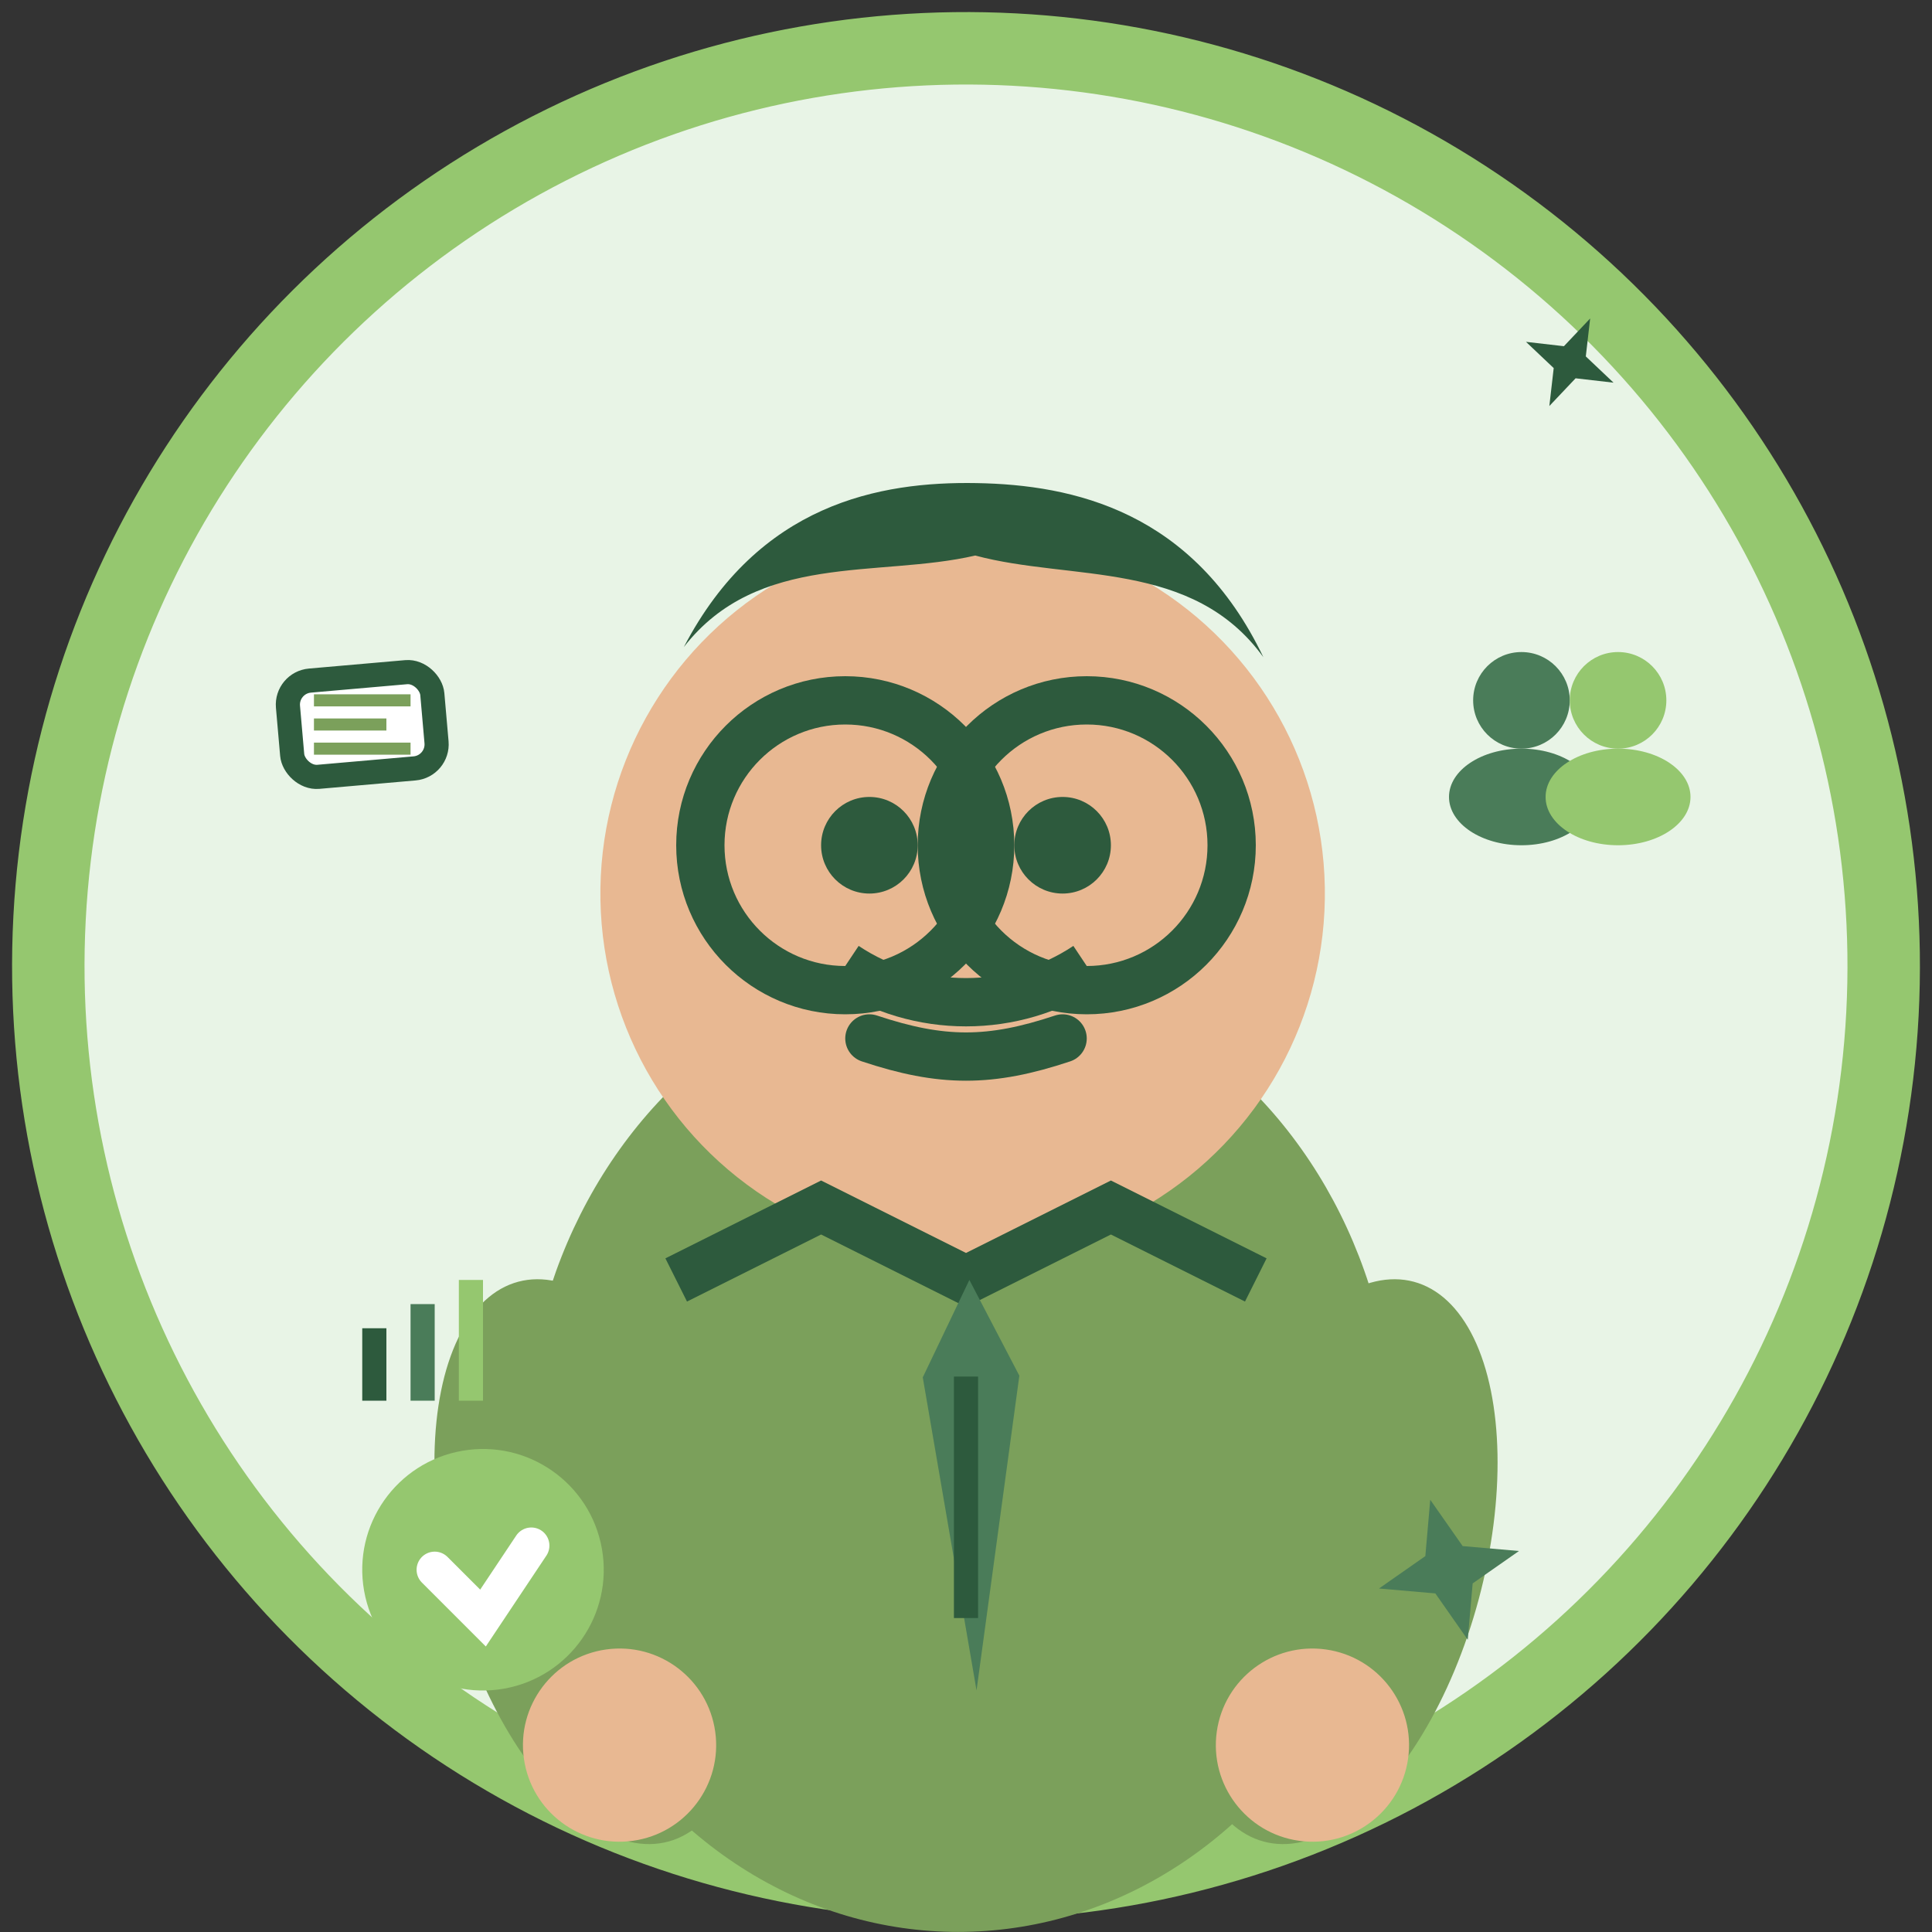
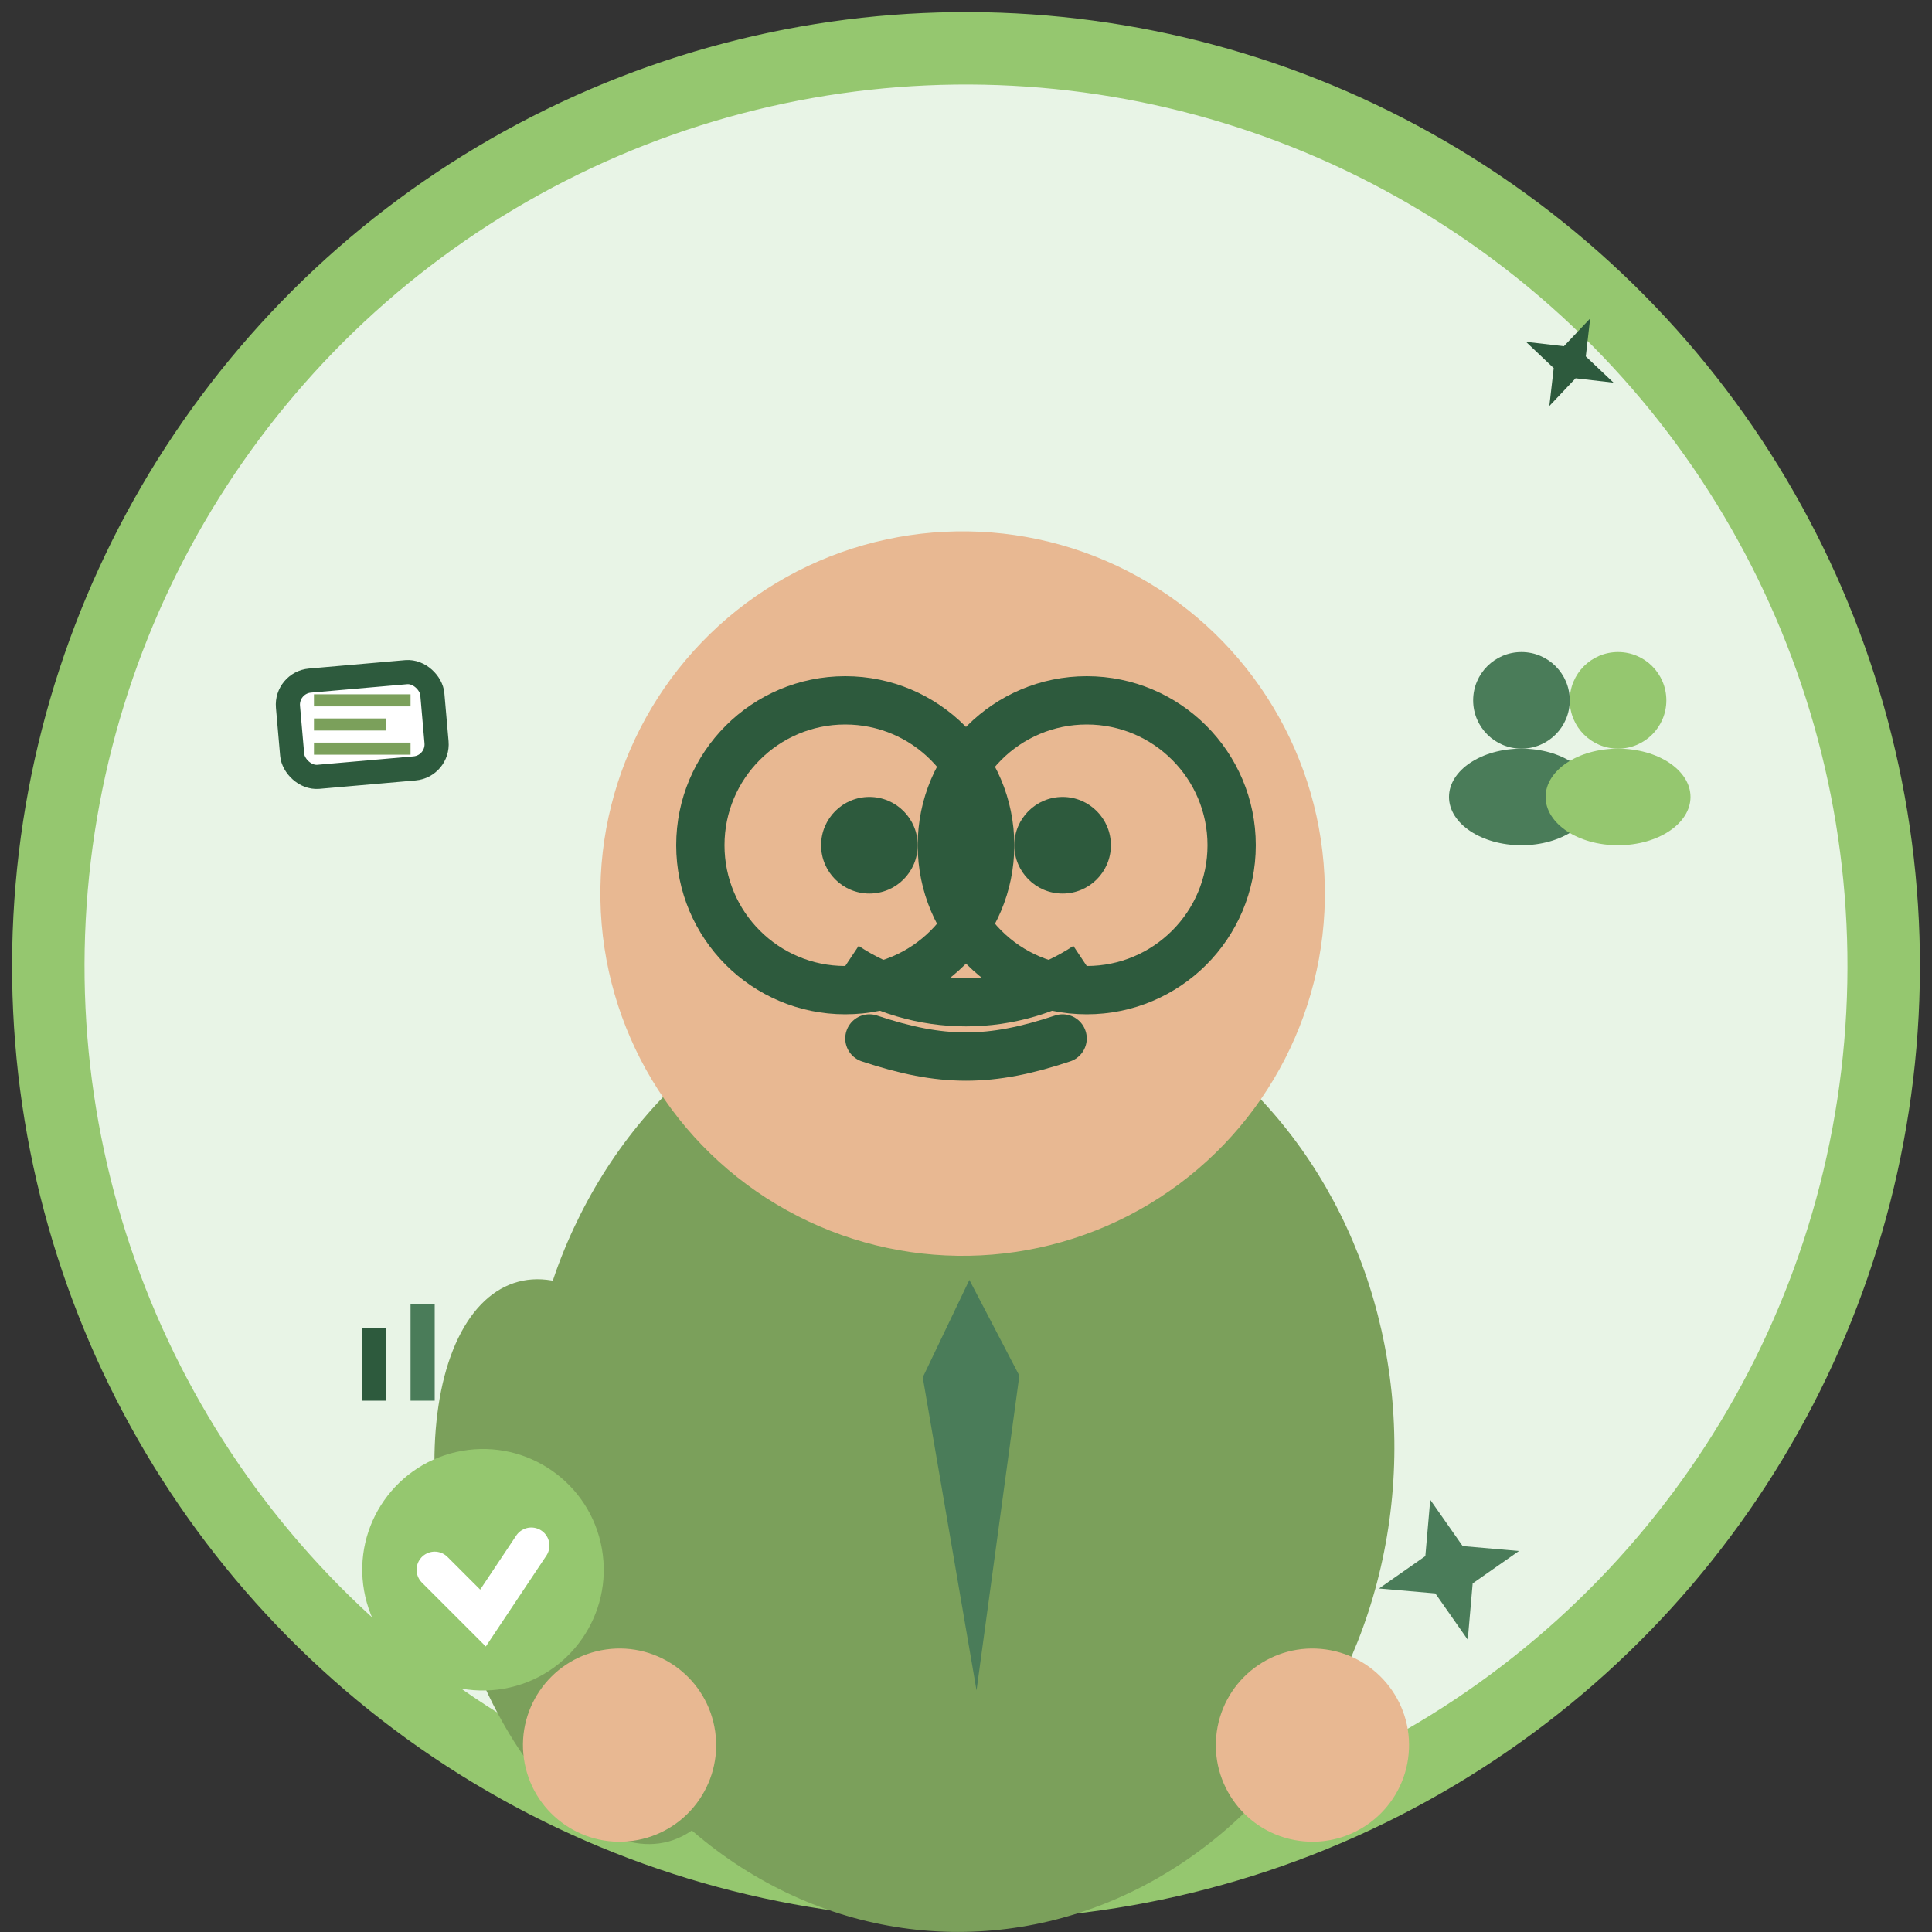
<svg xmlns="http://www.w3.org/2000/svg" width="80" height="80" viewBox="0 0 80 80" fill="none">
  <rect x="0" y="0" width="80" height="80" fill="#333333" stroke="none" />
  <defs>
    <style>
      .primary { fill: #2d5a3d; }
      .secondary { fill: #4a7c59; }
      .light { fill: #7ba05b; }
      .accent { fill: #95c76f; }
      .pale { fill: #e8f4e6; }
    </style>
  </defs>
  <circle cx="40" cy="40" r="38" class="pale" stroke="#95c76f" stroke-width="3" transform="rotate(3 40 40)" />
  <g transform="translate(40, 45)">
    <ellipse cx="0" cy="15" rx="18" ry="20" class="light" transform="rotate(1)" />
    <circle cx="0" cy="-8" r="15" fill="#e8b892" transform="rotate(-1)" />
-     <path d="M-12-18C-9-22 -4-21 0-22C4-21 9-22 12-18C9-24 4-25 0-25C-4-25 -9-24 -12-18Z" class="primary" transform="rotate(1)" />
    <circle cx="-4" cy="-10" r="2" fill="#2d5a3d" />
    <circle cx="4" cy="-10" r="2" fill="#2d5a3d" />
    <path d="M-5-5C-2-3 2-3 5-5" stroke="#2d5a3d" stroke-width="2" fill="none" />
    <circle cx="-5" cy="-10" r="6" fill="none" stroke="#2d5a3d" stroke-width="2" />
    <circle cx="5" cy="-10" r="6" fill="none" stroke="#2d5a3d" stroke-width="2" />
    <line x1="-1" y1="-10" x2="1" y2="-10" stroke="#2d5a3d" stroke-width="2" />
    <path d="M-4-2C-1-1 1-1 4-2" stroke="#2d5a3d" stroke-width="2" stroke-linecap="round" fill="none" />
-     <path d="M-12 8L-6 5L0 8L6 5L12 8" stroke="#2d5a3d" stroke-width="2" fill="none" />
    <path d="M0 8L-2 12L0 25L2 12Z" class="secondary" transform="rotate(-1)" />
-     <line x1="0" y1="12" x2="0" y2="22" stroke="#2d5a3d" stroke-width="1" />
    <ellipse cx="-20" cy="15" rx="6" ry="12" class="light" transform="rotate(-15)" />
-     <ellipse cx="20" cy="15" rx="6" ry="12" class="light" transform="rotate(15)" />
    <circle cx="-18" cy="25" r="4" fill="#e8b892" transform="rotate(-8)" />
    <circle cx="18" cy="25" r="4" fill="#e8b892" transform="rotate(8)" />
  </g>
  <g transform="translate(65, 30)">
    <circle cx="-2" cy="-1" r="2" class="secondary" />
    <ellipse cx="-2" cy="3" rx="3" ry="2" class="secondary" />
    <circle cx="2" cy="-1" r="2" class="accent" />
    <ellipse cx="2" cy="3" rx="3" ry="2" class="accent" />
  </g>
  <g transform="translate(15, 30)">
    <rect x="-3" y="-2" width="6" height="4" fill="white" stroke="#2d5a3d" stroke-width="1" rx="1" transform="rotate(-5)" />
    <line x1="-2" y1="-1" x2="2" y2="-1" stroke="#7ba05b" stroke-width="0.5" />
    <line x1="-2" y1="0" x2="1" y2="0" stroke="#7ba05b" stroke-width="0.5" />
    <line x1="-2" y1="1" x2="2" y2="1" stroke="#7ba05b" stroke-width="0.5" />
  </g>
  <g transform="translate(20, 65)">
    <circle cx="0" cy="0" r="5" class="accent" transform="rotate(-10)" />
    <path d="M-2 0L0 2L2-1" stroke="white" stroke-width="1.5" stroke-linecap="round" fill="none" />
  </g>
  <g transform="translate(60, 65)">
    <path d="M0-3L0.8-0.8L3 0L0.8 0.8L0 3L-0.8 0.8L-3 0L-0.8-0.8Z" class="secondary" transform="rotate(-15)" />
  </g>
  <g transform="translate(65, 15)">
    <path d="M0-2L0.5-0.5L2 0L0.5 0.5L0 2L-0.5 0.5L-2 0L-0.5-0.5Z" class="primary" transform="rotate(25)" />
  </g>
  <g transform="translate(15, 55)">
    <rect x="0" y="0" width="1" height="3" class="primary" />
    <rect x="2" y="-1" width="1" height="4" class="secondary" />
-     <rect x="4" y="-2" width="1" height="5" class="accent" />
  </g>
</svg>